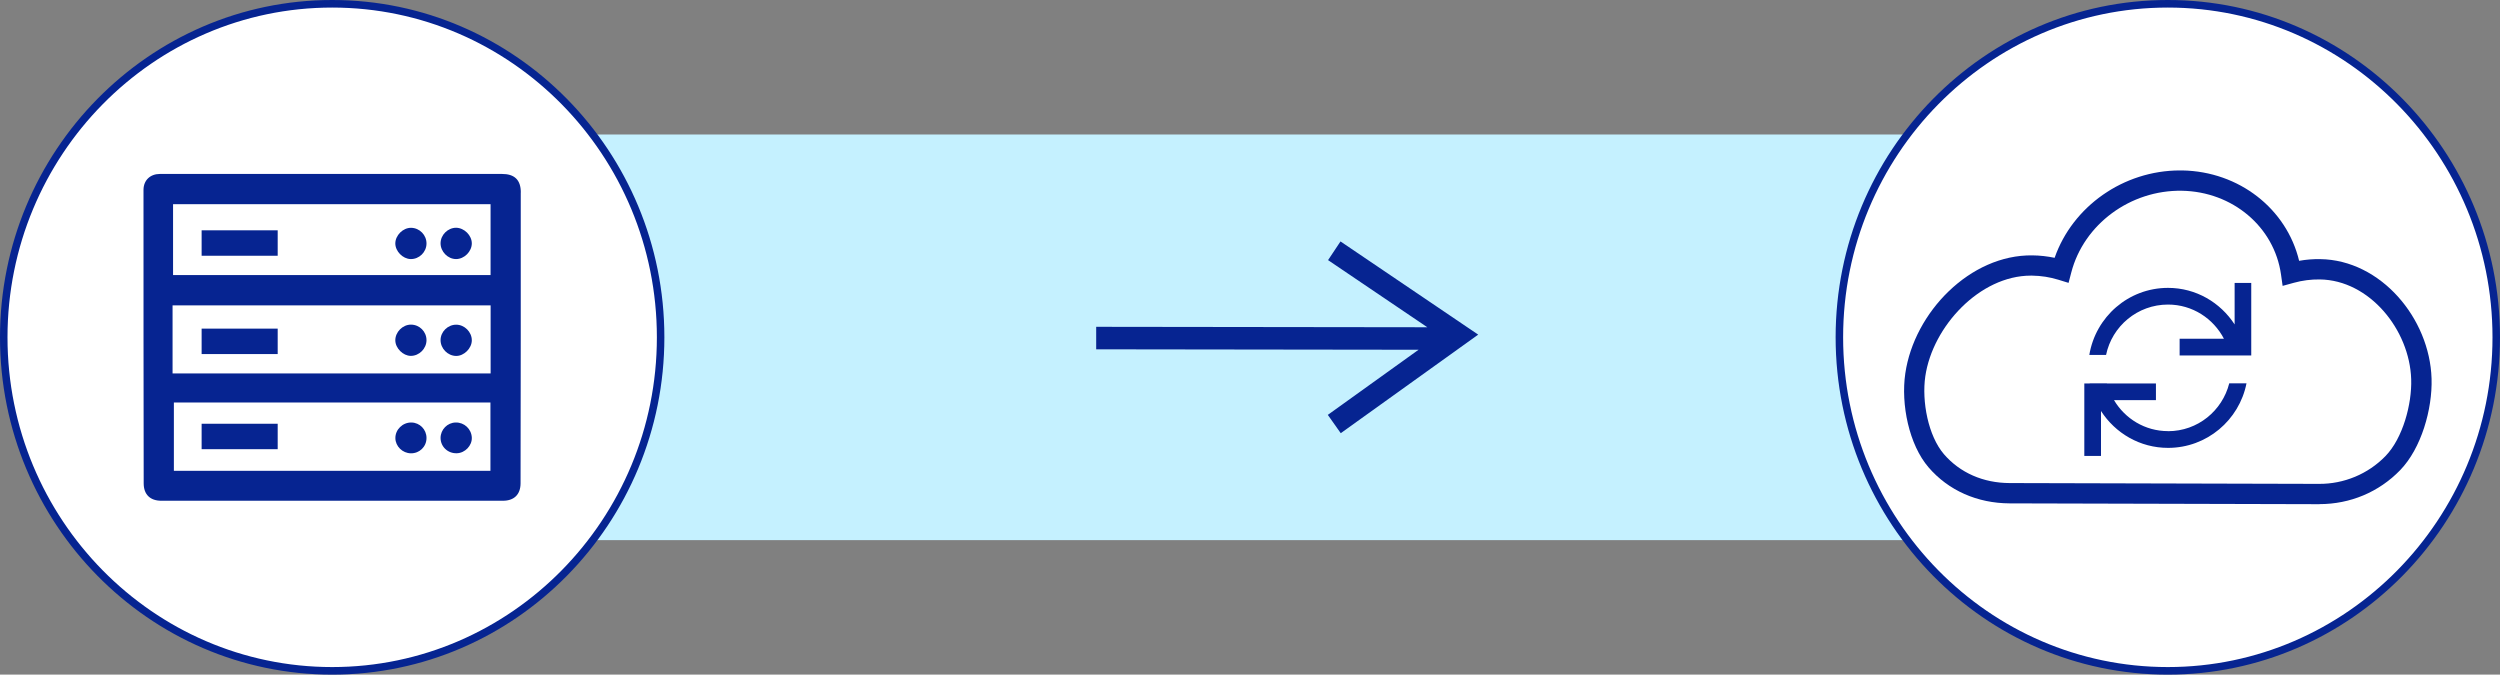
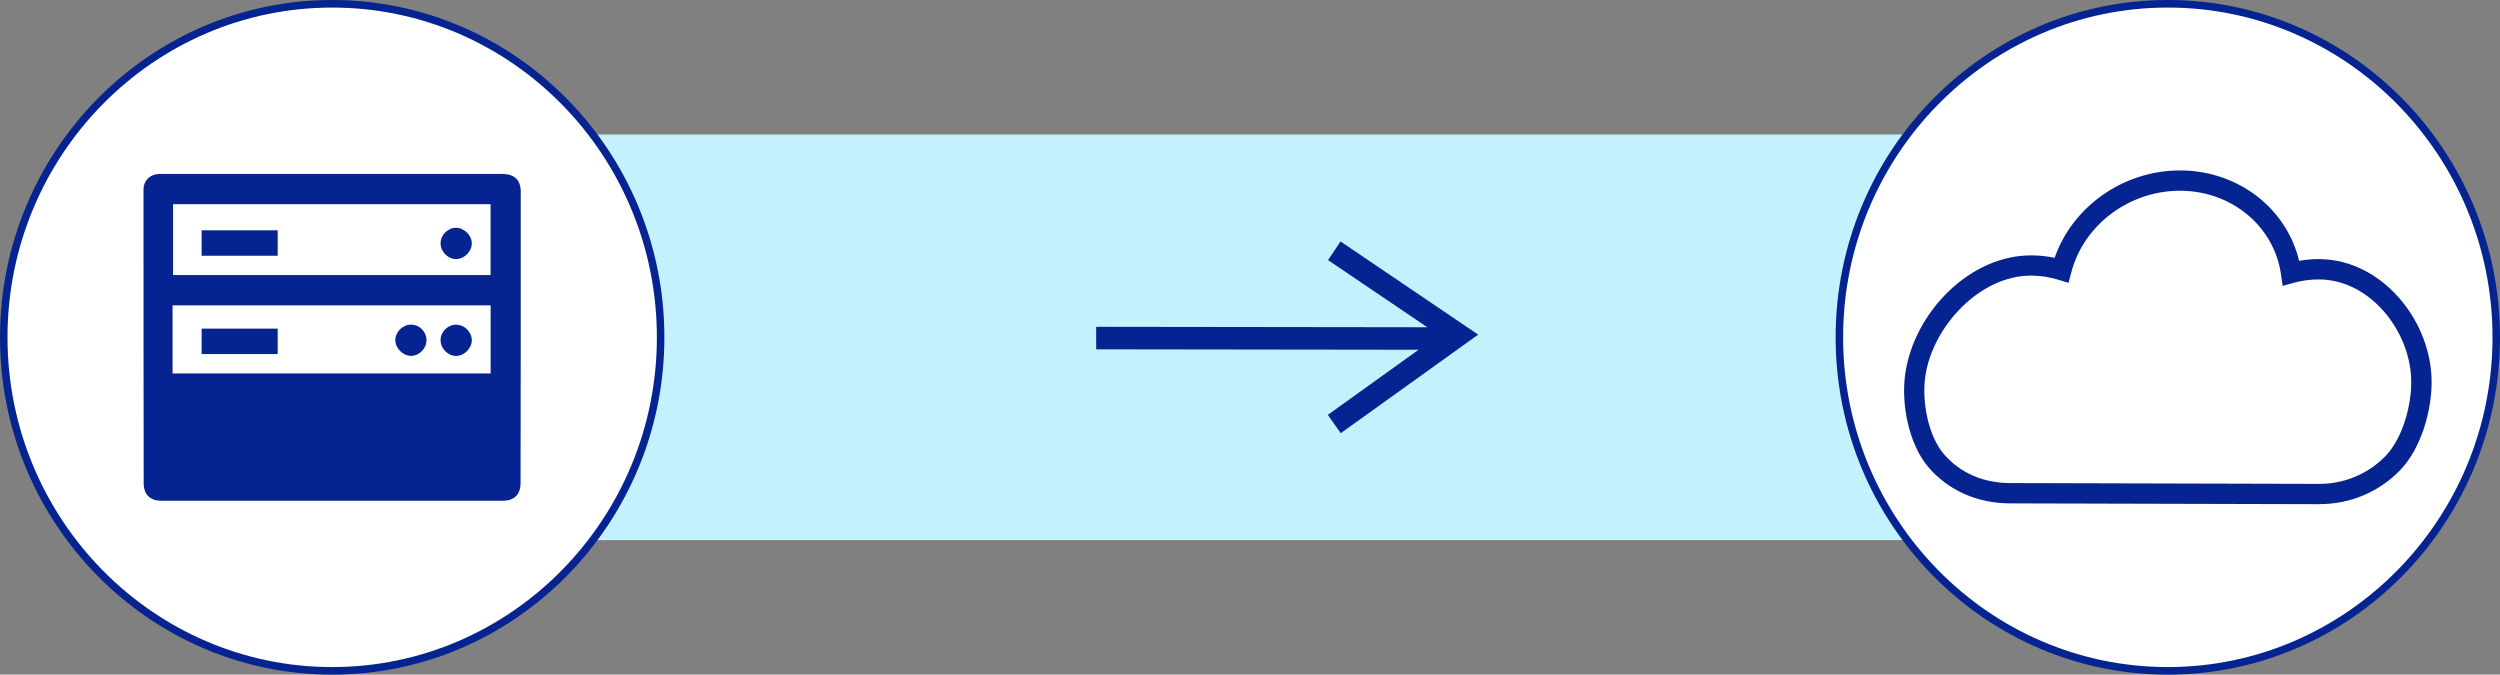
<svg xmlns="http://www.w3.org/2000/svg" id="b" viewBox="0 0 400 107.94">
  <rect x="0" y="0" width="400" height="107.94" fill="#808080" stroke="none" />
  <defs>
    <style>.d{fill:#c5f1ff;}.e{fill:#fff;}.f{fill:#062491;}</style>
  </defs>
  <g id="c">
    <rect class="d" x="88.38" y="21.52" width="222.25" height="64.9" />
    <ellipse class="e" cx="53.15" cy="53.97" rx="52.55" ry="53.36" />
    <path class="f" d="M53.15,107.94C23.84,107.94,0,83.73,0,53.97S23.84,0,53.15,0s53.15,24.21,53.15,53.97-23.84,53.97-53.15,53.97ZM53.15,1.21C24.5,1.21,1.2,24.88,1.2,53.97s23.31,52.76,51.95,52.76,51.95-23.67,51.95-52.76S81.8,1.21,53.15,1.21Z" />
    <ellipse class="e" cx="346.85" cy="53.97" rx="52.55" ry="53.36" />
    <path class="f" d="M346.85,107.94c-29.31,0-53.15-24.21-53.15-53.97S317.54,0,346.85,0s53.15,24.21,53.15,53.97-23.84,53.97-53.15,53.97ZM346.85,1.21c-28.65,0-51.95,23.67-51.95,52.76s23.31,52.76,51.95,52.76,51.95-23.67,51.95-52.76S375.5,1.21,346.85,1.21Z" />
    <polygon class="f" points="214.48 38.63 212.49 41.62 228.37 52.36 175.39 52.29 175.39 55.89 226.97 55.96 212.45 66.38 214.52 69.31 236.51 53.54 214.48 38.63" />
    <path class="f" d="M371.1,80.67h-.05l-49.5-.13c-5.18-.02-9.79-2.06-12.97-5.75-3.14-3.64-4.46-10.08-3.73-15.06,1.43-9.77,10.38-19.01,20.34-18.87,1.2.01,2.39.15,3.55.39,2.87-8.23,11.02-13.98,20.05-13.98.13,0,.25,0,.38,0h0c9.09.16,16.69,6.14,18.69,14.46,1.11-.2,2.24-.29,3.37-.27,9.69.13,17.52,9.47,17.82,19.11.15,4.88-1.64,11.18-5.04,14.67-3.4,3.5-7.98,5.42-12.91,5.42Z" />
    <path class="e" d="M324.93,44.1c-8.16,0-15.71,8.11-16.88,16.1-.59,4.04.47,9.55,2.98,12.47,2.56,2.97,6.29,4.61,10.52,4.62l49.5.13c3.98.02,7.83-1.57,10.62-4.44,2.78-2.86,4.25-8.32,4.12-12.31-.25-7.9-6.67-15.86-14.62-15.96-1.4-.02-2.81.16-4.17.54l-1.78.49-.26-1.83c-1.08-7.62-7.75-13.25-15.86-13.39h0c-8.24-.14-15.7,5.36-17.7,13.09l-.43,1.65-1.62-.5c-1.35-.42-2.77-.64-4.21-.66-.07,0-.14,0-.2,0Z" />
-     <path class="f" d="M357.54,45.27v6.64c-2.27-3.5-6.17-5.85-10.66-5.85-6.35,0-11.59,4.66-12.59,10.73h2.68c.95-4.6,5.03-8.06,9.91-8.06,3.91,0,7.26,2.23,8.95,5.47h-7.09v2.67h11.46v-11.6h-2.67Z" />
-     <path class="f" d="M346.89,68.98c-3.7,0-6.89-2-8.65-4.96h6.71v-2.67h-7.84s0-.02,0-.02h-2.76s0,.02,0,.02h-.86v11.6h2.67v-7.19c2.28,3.54,6.22,5.9,10.73,5.9,6.21,0,11.39-4.45,12.55-10.33h-2.76c-1.11,4.39-5.05,7.66-9.79,7.66Z" />
    <path class="f" d="M83.33,30.79c0-2.02-1.02-2.97-3.04-2.96-10.12,0-46.58,0-54.69,0-1.57,0-2.63,1.01-2.64,2.54h0c0,6.83,0,41.86.03,46.97,0,1.79,1.05,2.78,2.82,2.78,9.13,0,45.57,0,54.66,0,1.77,0,2.81-.99,2.82-2.78.03-5.11.04-42.17.03-46.54Z" />
    <rect class="e" x="27.69" y="32.67" width="50.8" height="11.34" />
-     <rect class="e" x="27.82" y="64.4" width="50.65" height="10.93" />
    <rect class="e" x="27.61" y="48.86" width="50.89" height="10.89" />
    <path class="f" d="M70.49,54.42c0,1.34,1.14,2.51,2.48,2.53,1.27.02,2.52-1.22,2.52-2.5,0-1.33-1.16-2.5-2.5-2.5-1.35,0-2.5,1.13-2.5,2.47Z" />
-     <path class="f" d="M65.75,51.94c-1.33,0-2.51,1.19-2.5,2.52.01,1.25,1.23,2.47,2.47,2.48,1.34.01,2.51-1.15,2.52-2.5,0-1.38-1.11-2.5-2.49-2.5h0Z" />
+     <path class="f" d="M65.75,51.94c-1.33,0-2.51,1.19-2.5,2.52.01,1.25,1.23,2.47,2.47,2.48,1.34.01,2.51-1.15,2.52-2.5,0-1.38-1.11-2.5-2.49-2.5Z" />
    <path class="f" d="M72.91,67.6c-1.33.02-2.41,1.13-2.42,2.46,0,1.41,1.16,2.51,2.61,2.46,1.31-.04,2.44-1.23,2.39-2.5-.06-1.38-1.2-2.45-2.58-2.42h0Z" />
    <path class="f" d="M65.74,72.53c1.39.02,2.51-1.08,2.5-2.46,0-1.35-1.07-2.44-2.4-2.47-1.41-.03-2.6,1.13-2.58,2.51.02,1.31,1.14,2.4,2.48,2.42Z" />
    <path class="f" d="M70.49,38.93c0,1.33,1.16,2.52,2.48,2.52s2.51-1.21,2.52-2.5c0-1.29-1.2-2.49-2.51-2.51-1.33,0-2.49,1.15-2.49,2.49Z" />
-     <path class="f" d="M63.25,38.95c0,1.25,1.19,2.47,2.45,2.5,1.36.03,2.52-1.1,2.54-2.46.02-1.37-1.09-2.52-2.46-2.54-1.3-.02-2.53,1.2-2.53,2.51Z" />
    <rect class="f" x="32.26" y="36.85" width="12.17" height="4.07" />
    <rect class="f" x="32.26" y="52.58" width="12.17" height="4.07" />
    <rect class="f" x="32.26" y="67.8" width="12.17" height="4.07" />
  </g>
</svg>